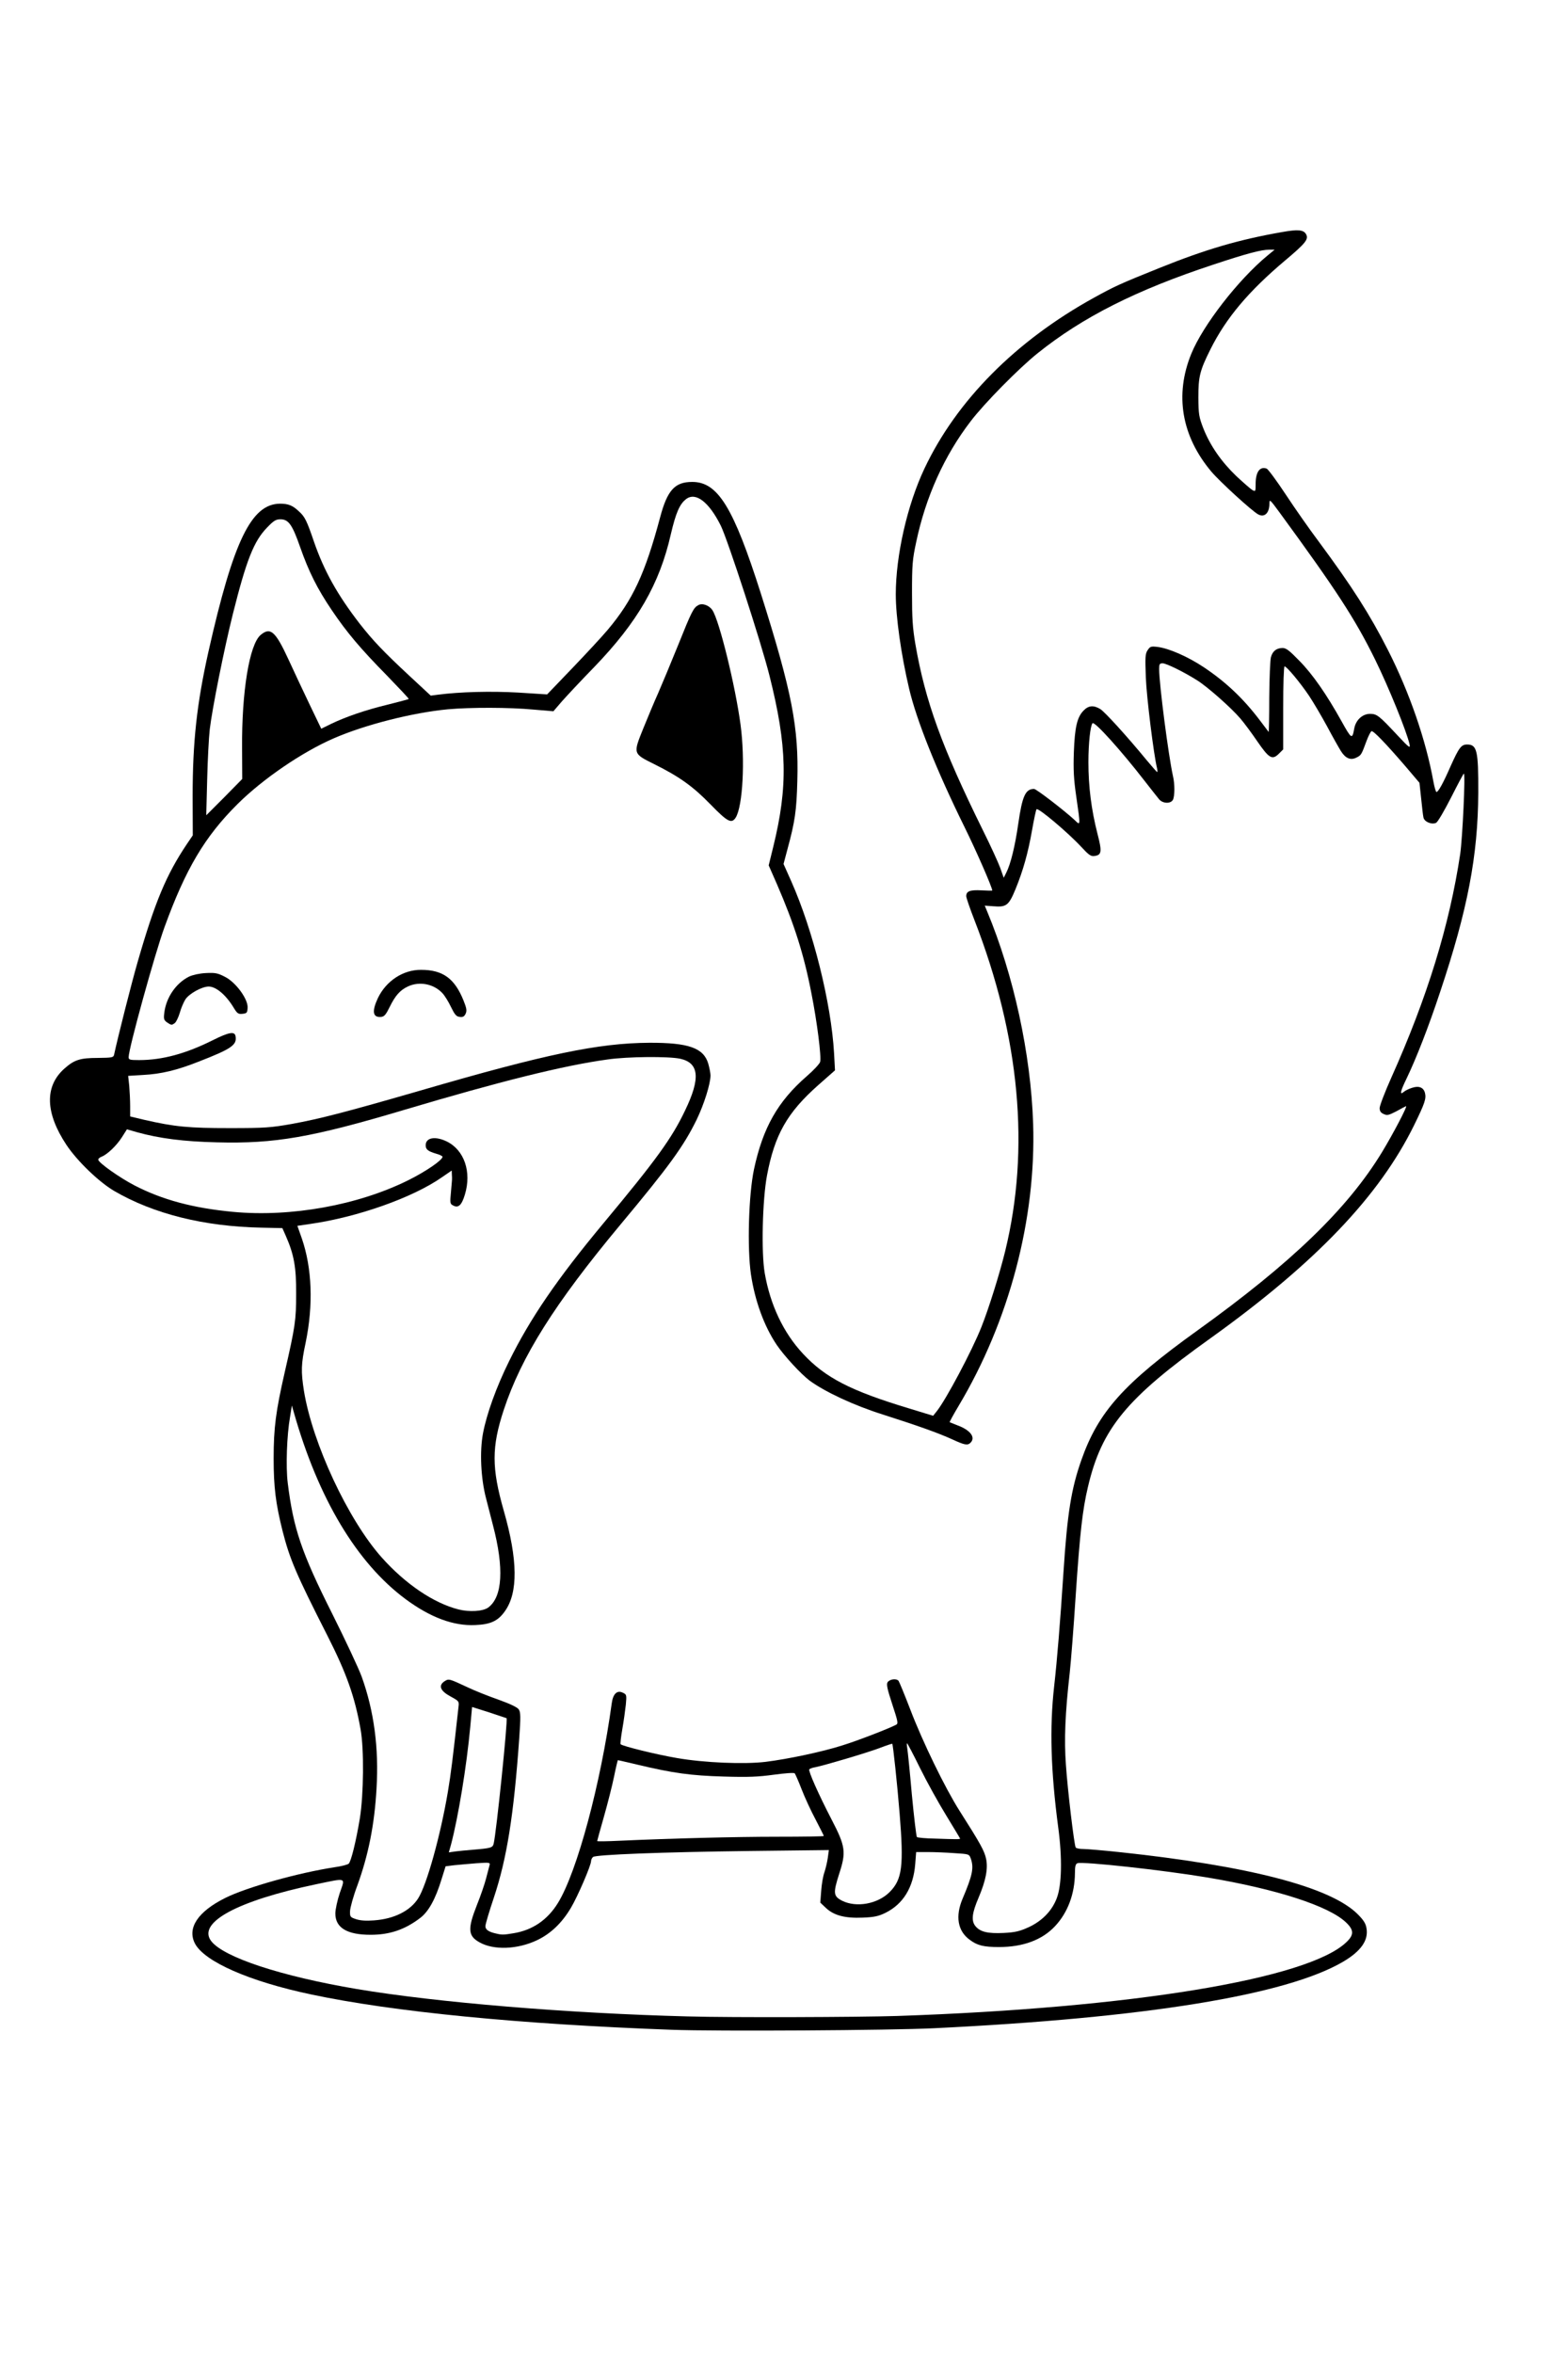
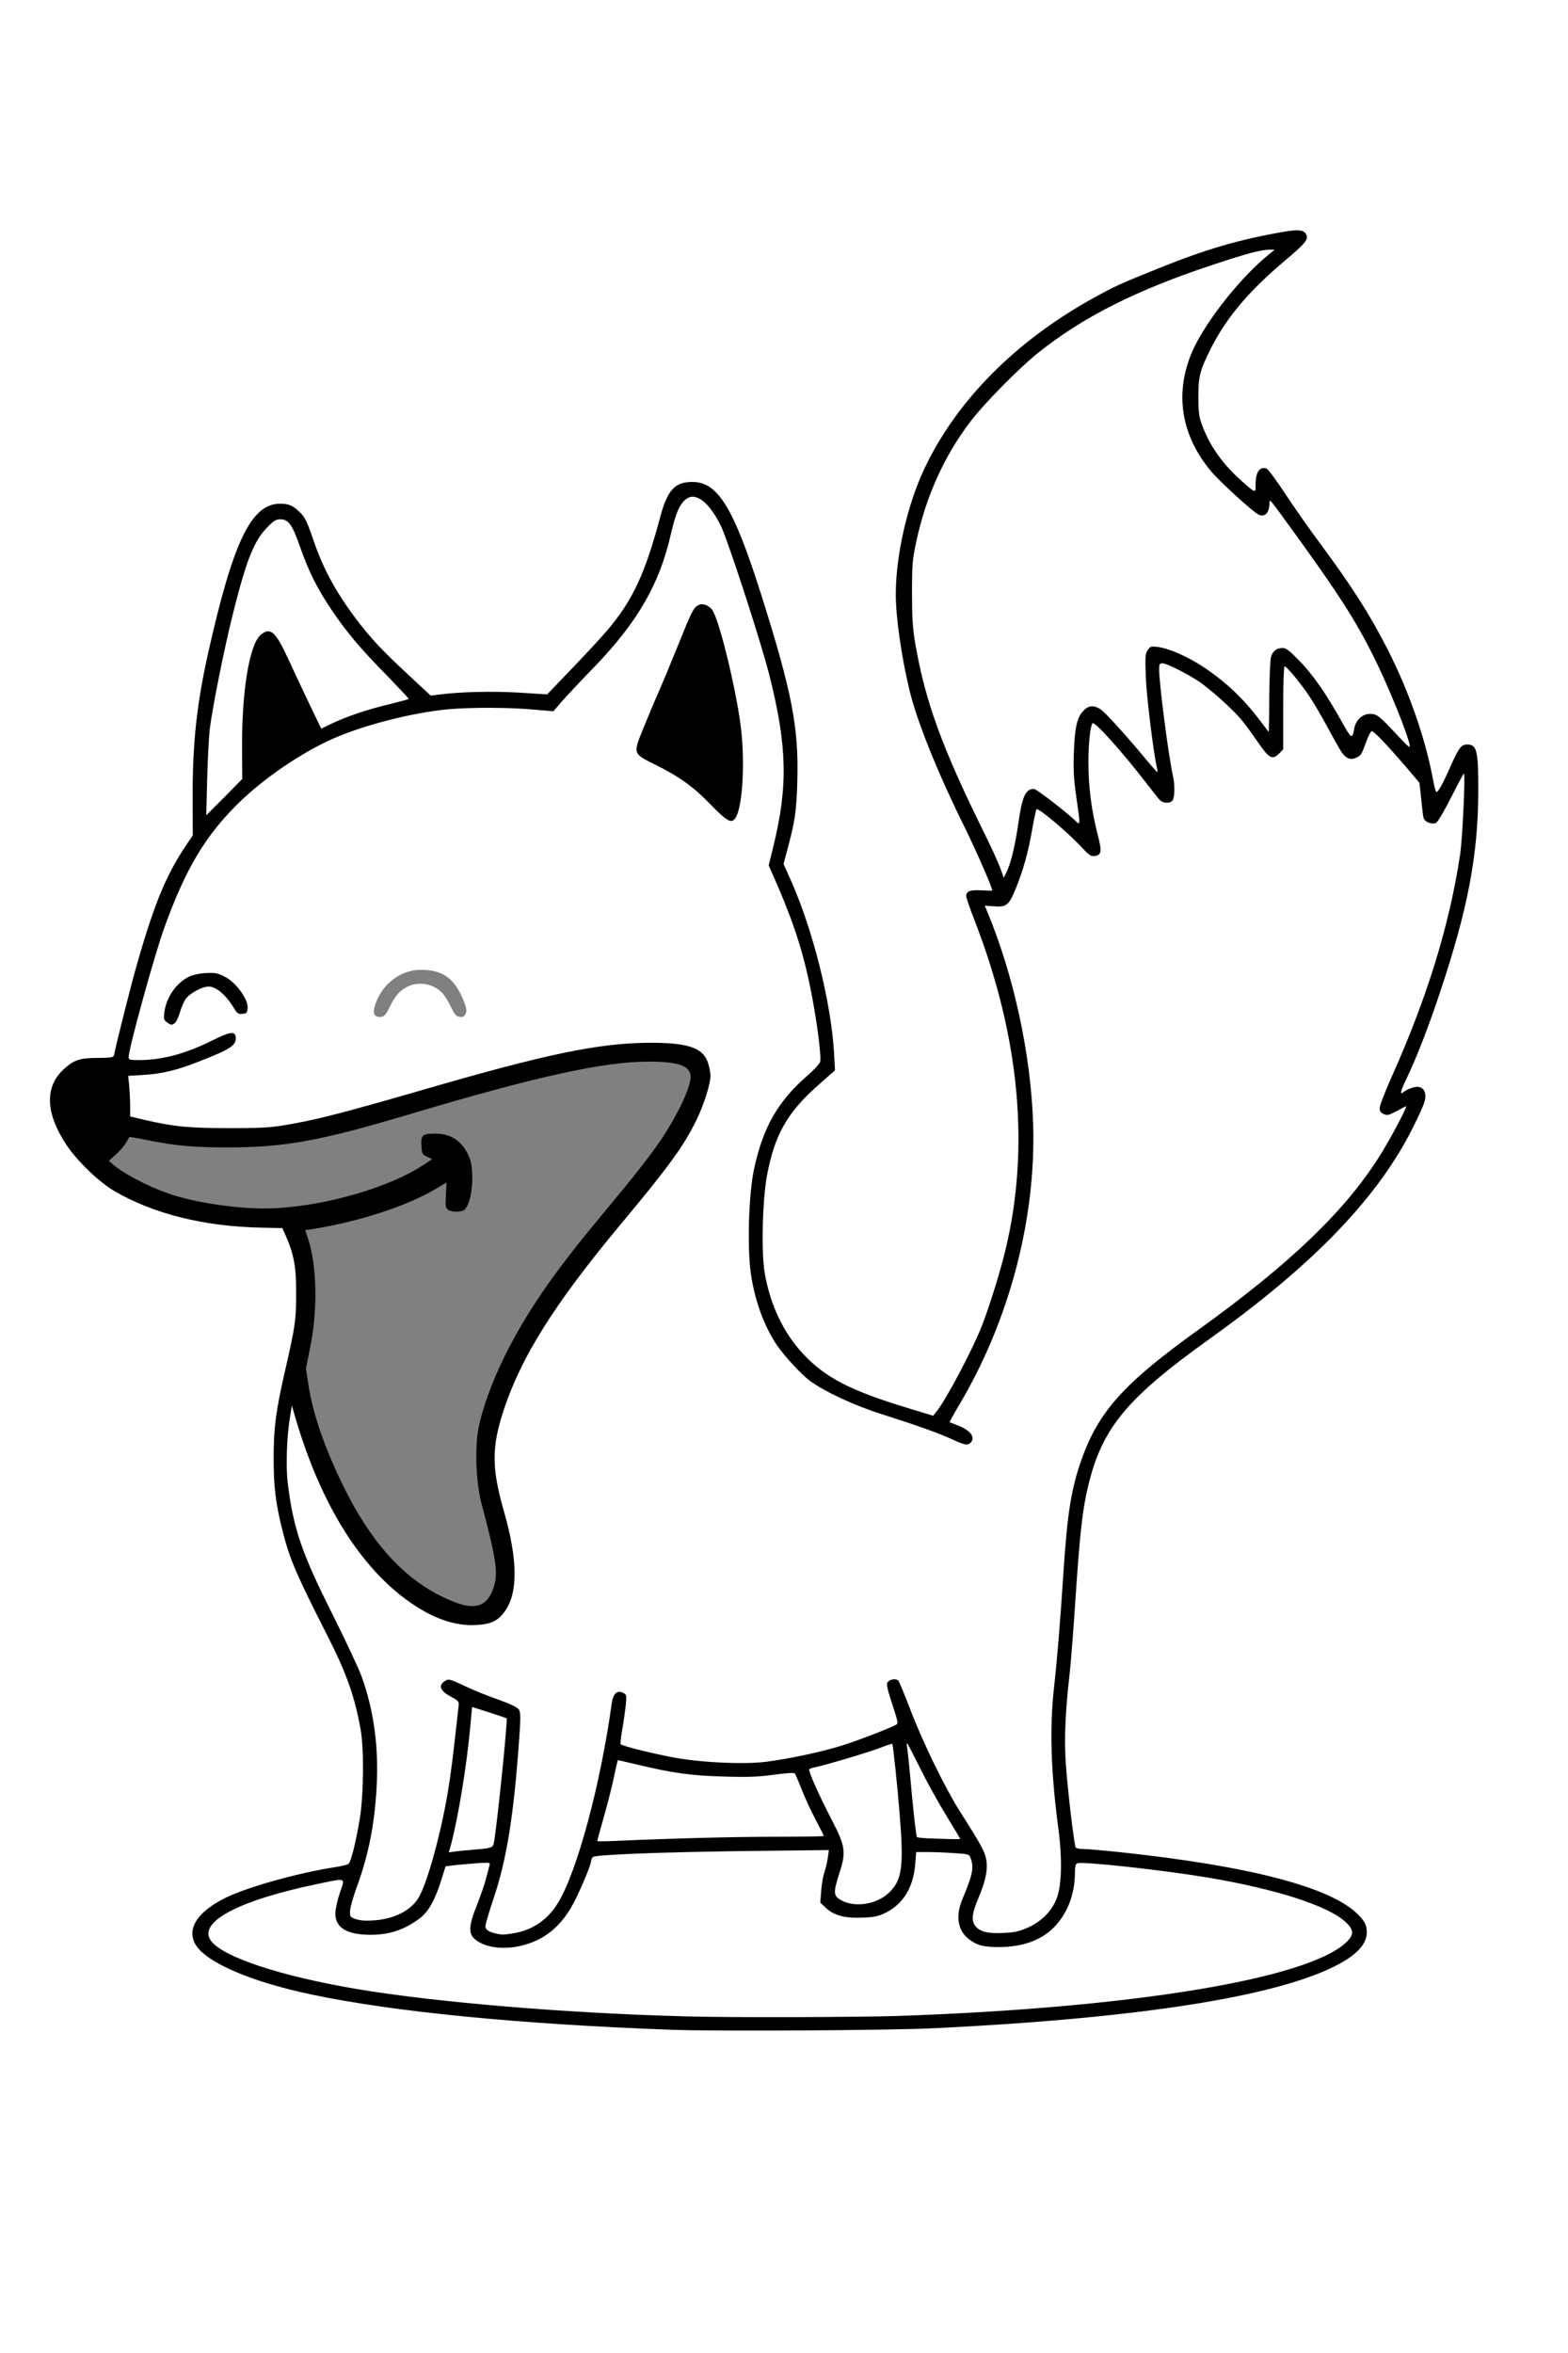
<svg xmlns="http://www.w3.org/2000/svg" class="img-fluid" id="outputsvg" style="transform: none; transform-origin: 50% 50%; cursor: move;" width="1024" height="1536" viewBox="0 0 10240 15360">
  <rect x="0" y="0" width="10240" height="15360" fill="#808080" stroke="none" />
  <g id="l1GMmhy87ybqn4deVuWrmrn" fill="rgb(0,0,0)" style="transform: none;">
    <g style="transform: none;">
      <path id="pqxJAU4eM" d="M4355 13280 c-859 -31 -1576 -94 -2115 -186 -607 -103 -967 -251 -1010 -414 -34 -129 32 -231 210 -320 140 -70 475 -164 715 -201 44 -6 85 -17 92 -23 16 -15 48 -146 73 -296 25 -154 27 -394 5 -520 -38 -214 -91 -365 -218 -615 -205 -403 -245 -498 -292 -682 -47 -186 -58 -285 -59 -498 0 -228 13 -332 74 -600 64 -280 73 -341 74 -480 0 -138 -13 -210 -61 -331 l-24 -61 -147 -7 c-412 -20 -702 -93 -957 -242 -156 -92 -330 -291 -392 -450 -22 -58 -27 -85 -27 -169 0 -89 3 -106 26 -151 30 -58 91 -116 145 -140 23 -10 78 -18 141 -22 64 -3 105 -9 107 -16 2 -6 22 -92 45 -191 51 -215 143 -546 198 -705 69 -201 132 -332 232 -480 l37 -55 0 -250 c0 -355 28 -611 104 -950 59 -261 94 -392 145 -550 76 -232 139 -338 231 -392 39 -22 58 -27 122 -27 81 0 107 9 154 53 38 34 51 61 98 199 100 290 272 540 560 814 85 81 164 155 177 164 20 14 43 14 210 4 137 -8 231 -9 352 -1 l165 11 165 -172 c375 -390 445 -511 571 -981 51 -190 94 -232 239 -232 75 0 91 3 132 28 26 15 62 46 81 70 72 86 159 295 266 632 207 655 247 866 238 1253 -5 220 -13 286 -58 455 l-21 77 50 118 c147 340 254 793 269 1128 l6 141 -110 97 c-202 179 -284 324 -334 589 -30 160 -37 449 -15 577 36 209 122 390 250 527 144 155 324 248 693 358 l112 33 38 -56 c67 -102 212 -384 262 -512 86 -219 162 -489 200 -711 99 -575 16 -1212 -245 -1882 -55 -142 -68 -219 -42 -245 7 -7 38 -12 70 -12 36 0 58 -4 58 -11 0 -21 -79 -198 -164 -368 -97 -193 -217 -469 -280 -644 -91 -252 -156 -619 -156 -877 0 -366 104 -738 293 -1048 218 -357 573 -683 1002 -919 132 -73 171 -91 425 -193 300 -120 502 -181 770 -229 149 -27 214 -27 240 -1 22 22 27 76 9 112 -6 13 -67 70 -136 128 -239 201 -386 376 -488 580 -64 129 -78 181 -78 285 1 104 26 184 95 299 38 65 190 236 209 236 5 0 9 -11 9 -25 0 -44 21 -74 56 -81 71 -13 85 -3 177 139 47 73 132 195 188 272 201 275 248 342 335 480 201 321 358 687 434 1015 12 52 25 108 29 124 6 26 11 19 51 -74 62 -144 68 -150 140 -150 102 0 105 13 104 345 -1 258 -20 450 -69 690 -62 304 -217 789 -353 1103 l-40 92 39 0 c58 0 79 26 79 98 0 48 -8 75 -53 172 -129 279 -305 519 -592 806 -207 207 -443 403 -760 630 -549 392 -710 588 -800 970 -35 148 -52 293 -80 709 -13 204 -31 431 -39 505 -27 238 -34 408 -25 550 11 148 55 515 64 530 4 6 26 10 50 10 24 0 128 9 232 20 703 75 1169 177 1436 317 88 46 171 125 180 172 26 128 -16 207 -152 287 -372 218 -1286 366 -2671 434 -280 14 -1480 21 -1775 10z m1475 -150 c1506 -52 2635 -234 2923 -471 20 -17 37 -37 37 -44 0 -21 -68 -72 -154 -115 -156 -79 -444 -158 -781 -214 -266 -45 -776 -103 -795 -91 -6 4 -10 32 -10 63 -1 236 -130 411 -346 467 -70 18 -285 20 -335 4 -46 -16 -97 -55 -120 -93 -30 -49 -27 -192 7 -271 55 -130 65 -167 54 -200 l-11 -32 -97 -6 c-53 -4 -118 -7 -143 -7 l-46 0 -6 78 c-12 153 -79 262 -196 319 -50 25 -69 28 -177 32 -147 4 -215 -12 -268 -63 -36 -33 -36 -34 -36 -118 0 -46 7 -108 15 -138 8 -30 18 -70 22 -89 l6 -34 -479 6 c-553 8 -973 24 -991 39 -7 6 -13 18 -13 27 0 28 -87 230 -131 304 -89 150 -213 235 -374 258 -152 21 -305 -14 -333 -76 -24 -53 -15 -140 27 -243 40 -101 71 -195 71 -220 0 -10 -9 -12 -37 -8 -21 3 -68 8 -106 12 l-67 6 -26 84 c-40 131 -85 213 -141 255 -107 81 -198 109 -353 109 -130 0 -198 -18 -234 -61 -23 -27 -26 -39 -26 -108 0 -45 7 -97 16 -125 9 -26 15 -49 12 -51 -6 -7 -236 45 -361 81 -260 75 -437 170 -425 230 5 30 97 91 200 134 433 180 1373 312 2563 360 498 20 1235 25 1665 10z m-2395 -573 c148 -68 230 -209 345 -592 77 -255 137 -539 180 -844 13 -90 28 -111 82 -111 66 0 78 12 78 80 0 33 -7 106 -15 162 -9 56 -12 105 -8 108 16 14 214 62 353 86 179 30 391 41 520 25 146 -18 372 -66 500 -107 113 -35 328 -119 343 -133 4 -4 -6 -47 -23 -96 -31 -92 -39 -172 -18 -193 16 -16 113 -16 126 1 6 6 40 91 77 187 111 290 215 496 378 750 97 151 115 191 123 267 8 74 -8 154 -53 262 -39 96 -39 126 0 155 24 17 43 21 110 21 72 -1 91 -5 155 -35 189 -87 240 -241 193 -590 -49 -375 -58 -701 -27 -980 20 -175 40 -423 61 -745 25 -385 51 -547 117 -734 111 -316 278 -501 758 -846 358 -257 560 -424 786 -649 228 -229 330 -359 467 -596 l55 -95 -47 -5 c-66 -8 -71 -13 -71 -78 0 -49 10 -79 76 -227 280 -623 449 -1233 470 -1686 l5 -124 -50 95 c-28 52 -58 101 -68 107 -21 16 -84 17 -118 1 -29 -13 -30 -16 -44 -156 l-11 -102 -97 -113 c-53 -61 -114 -131 -135 -155 l-38 -42 -10 27 c-38 104 -66 133 -129 133 -73 0 -82 -11 -194 -218 -70 -129 -150 -254 -198 -310 l-29 -33 0 246 0 247 -29 29 c-31 31 -68 37 -115 19 -16 -6 -46 -41 -79 -92 -96 -149 -267 -323 -399 -407 -62 -39 -180 -102 -185 -98 -10 11 60 539 87 662 13 55 12 192 0 216 -9 15 -22 19 -68 19 -64 0 -74 -6 -117 -65 -64 -88 -224 -284 -285 -349 l-65 -68 -7 33 c-25 109 0 409 48 584 26 97 31 184 12 203 -7 7 -35 12 -64 12 l-52 0 -98 -98 c-55 -53 -122 -116 -151 -140 l-51 -43 -11 53 c-5 29 -17 91 -26 138 -18 92 -68 251 -108 343 -29 63 -50 77 -119 77 -34 0 -39 3 -33 17 250 607 342 1359 244 2000 -59 388 -218 840 -418 1187 -34 60 -61 109 -59 110 2 2 18 8 36 16 66 26 82 46 82 104 0 28 -5 57 -12 64 -23 23 -101 14 -179 -22 -90 -41 -218 -87 -453 -162 -190 -60 -376 -147 -478 -221 -58 -44 -165 -160 -215 -233 -83 -123 -143 -288 -169 -462 -13 -91 -15 -162 -11 -368 4 -225 8 -270 31 -377 58 -271 154 -442 344 -608 44 -38 83 -75 85 -81 8 -18 -21 -233 -54 -402 -49 -252 -112 -450 -225 -710 -30 -68 -54 -136 -54 -152 0 -16 14 -84 30 -152 63 -259 79 -406 60 -584 -28 -279 -75 -471 -240 -989 -126 -394 -176 -514 -243 -591 -46 -53 -71 -62 -99 -37 -34 31 -55 84 -87 220 -75 327 -217 574 -500 866 -86 89 -181 191 -211 226 l-54 63 -101 -6 c-398 -25 -588 -18 -844 34 -275 56 -492 136 -701 259 -537 319 -796 700 -1010 1494 -92 338 -113 427 -106 434 12 12 192 -16 278 -43 45 -15 132 -51 191 -81 96 -48 115 -54 160 -51 l52 3 3 49 c5 80 -1 90 -75 126 -202 96 -377 149 -526 157 -94 6 -98 7 -93 27 3 12 6 58 6 103 l0 81 92 22 c194 44 293 54 528 54 335 -1 459 -26 1215 -245 842 -245 1161 -311 1525 -312 214 -1 290 11 362 58 98 65 89 274 -22 503 -85 174 -181 306 -499 687 -354 426 -554 719 -680 1003 -66 147 -108 276 -128 390 -21 119 -10 218 46 414 54 183 71 290 71 433 0 143 -17 219 -63 283 -50 70 -91 86 -223 90 -133 4 -201 -10 -320 -68 -251 -121 -501 -395 -672 -736 -67 -134 -97 -205 -153 -364 l-47 -135 -7 100 c-13 173 23 410 97 633 28 85 90 221 197 435 170 339 215 451 255 628 80 356 42 848 -93 1216 -23 61 -41 118 -41 126 0 22 71 40 124 32 117 -18 211 -70 257 -142 57 -90 153 -441 199 -723 20 -128 60 -448 60 -487 0 -15 -15 -30 -55 -52 l-55 -31 0 -55 c0 -47 3 -57 25 -71 37 -24 95 -14 200 36 50 24 144 62 210 85 93 33 123 48 135 68 12 22 12 52 1 224 -19 302 -58 629 -97 822 -8 42 -39 147 -68 233 -51 154 -52 157 -32 167 38 19 146 8 211 -22z m2244 -173 c81 -24 142 -89 166 -178 17 -64 18 -82 7 -245 -13 -178 -37 -440 -47 -497 l-5 -32 -113 38 c-61 21 -166 53 -232 70 -66 18 -122 34 -124 36 -2 2 43 96 100 210 l103 207 4 86 c3 75 0 98 -26 178 -33 101 -33 101 29 127 44 20 73 20 138 0z m-2517 -350 c17 -3 28 -13 32 -29 10 -40 54 -419 66 -570 6 -77 12 -151 15 -165 3 -24 -1 -27 -79 -51 l-84 -25 -11 120 c-21 207 -41 345 -77 529 -19 98 -38 185 -41 193 -5 14 4 15 73 9 43 -3 91 -8 106 -11z m1288 -64 c173 -6 440 -10 593 -10 153 0 277 -3 275 -7 -2 -5 -19 -37 -37 -73 -19 -36 -53 -112 -75 -168 -23 -57 -44 -104 -46 -104 -3 -1 -52 5 -109 12 -69 8 -177 11 -330 7 -231 -5 -365 -22 -583 -75 l-77 -19 -16 76 c-9 42 -34 142 -56 222 -21 81 -39 150 -39 154 0 4 42 4 93 1 50 -4 234 -11 407 -16z m1739 -22 c-7 -12 -27 -46 -45 -75 -19 -28 -63 -105 -99 -170 -46 -84 -65 -111 -65 -92 0 45 30 341 36 350 3 5 46 9 95 9 90 0 90 0 78 -22z m-3032 -1484 c34 -21 61 -70 75 -132 18 -83 2 -181 -88 -519 -35 -133 -44 -357 -20 -485 24 -128 87 -303 171 -473 137 -278 313 -536 616 -900 246 -296 342 -418 419 -535 102 -155 180 -325 180 -390 0 -72 -77 -100 -275 -100 -293 0 -734 97 -1565 345 -580 173 -812 215 -1180 215 -226 0 -340 -10 -519 -46 -68 -14 -125 -23 -126 -22 -1 2 -12 20 -24 40 -12 21 -42 55 -66 76 l-44 39 22 20 c61 57 227 145 361 192 186 66 495 109 705 98 339 -18 747 -137 967 -283 l56 -37 -33 -16 c-32 -15 -34 -20 -37 -69 -4 -72 6 -82 86 -82 109 0 179 47 225 150 40 89 21 307 -31 348 -21 16 -83 15 -106 -1 -16 -12 -18 -25 -14 -95 3 -45 4 -82 3 -82 -2 0 -29 16 -61 36 -193 116 -506 219 -825 269 l-36 5 18 54 c59 174 65 467 14 715 l-27 134 16 106 c30 192 103 404 225 656 180 369 394 607 657 732 130 62 207 73 261 37z m3432 -4942 c11 -48 25 -127 31 -177 15 -122 36 -191 62 -210 13 -8 43 -15 69 -15 44 0 54 6 154 86 64 52 105 79 102 68 -19 -66 -29 -221 -24 -371 6 -186 19 -248 63 -294 24 -25 35 -29 83 -29 37 0 66 6 87 19 17 11 87 82 154 160 68 77 125 139 127 137 2 -2 -6 -71 -18 -152 -12 -83 -23 -228 -26 -326 -7 -221 -4 -228 88 -228 182 0 469 181 671 423 l48 58 0 -188 c0 -262 8 -282 113 -283 58 0 59 0 124 62 82 79 142 161 243 329 44 73 80 125 80 115 0 -10 13 -31 29 -47 27 -27 35 -29 101 -29 l71 0 52 53 c28 28 48 45 45 37 -86 -227 -196 -461 -298 -630 -79 -131 -173 -270 -358 -526 -141 -196 -145 -201 -163 -183 -22 22 -79 25 -112 8 -40 -21 -249 -213 -306 -280 -133 -158 -191 -318 -191 -526 0 -257 118 -488 411 -805 50 -54 84 -96 77 -94 -7 3 -105 35 -218 72 -504 164 -858 342 -1155 581 -121 97 -347 326 -436 443 -173 225 -294 494 -356 790 -36 170 -37 411 -4 605 63 372 169 664 445 1225 53 107 96 201 96 208 0 7 4 11 9 8 5 -4 19 -46 30 -94z m-5040 -663 c1 -289 26 -513 73 -656 27 -83 61 -113 127 -113 63 0 90 22 126 102 28 64 235 501 240 506 1 1 33 -11 71 -27 99 -41 205 -75 316 -102 l98 -23 -123 -125 c-156 -160 -245 -267 -341 -409 -94 -139 -150 -251 -206 -412 -27 -75 -55 -136 -71 -155 l-28 -30 -54 56 c-89 92 -137 212 -226 566 -60 239 -136 621 -150 756 -6 54 -14 173 -18 265 l-6 167 86 -80 86 -80 0 -206z" />
      <path id="pmwufQj5W" d="M1061 6704 c-22 -16 -23 -22 -19 -93 6 -92 32 -155 85 -208 62 -62 103 -77 218 -81 93 -3 104 -1 155 25 44 22 64 42 102 98 46 68 48 72 45 135 l-2 65 -61 3 -62 3 -26 -43 c-31 -53 -61 -86 -102 -115 l-31 -22 -51 25 c-58 29 -85 65 -108 146 -9 29 -23 59 -32 66 -22 17 -83 15 -111 -4z" />
-       <path id="putPwhe8X" d="M2422 6658 c-22 -22 -14 -108 16 -173 34 -71 93 -127 169 -162 50 -23 64 -25 161 -21 117 4 160 20 216 74 64 64 114 221 87 273 -11 19 -19 22 -69 19 l-57 -3 -30 -62 c-37 -77 -68 -110 -124 -135 -41 -19 -46 -19 -85 -4 -55 21 -94 62 -131 139 l-30 62 -55 3 c-34 2 -60 -2 -68 -10z" />
      <path id="pyKzZctDY" d="M4610 5281 c-115 -118 -203 -181 -368 -263 -110 -55 -122 -68 -122 -134 0 -33 67 -209 152 -399 22 -49 80 -189 129 -310 61 -151 97 -227 114 -242 47 -41 145 -24 173 29 50 97 153 533 183 773 18 149 15 432 -6 530 -23 113 -33 125 -98 124 l-52 0 -105 -108z" />
    </g>
  </g>
  <g id="l4rps8bnfeVs0uYMmSyVcrc" fill="rgb(255,255,255)" style="transform: none;">
    <g>
      <path id="p6rDt0AHj" d="M0 7680 l0 -7680 5120 0 5120 0 0 7680 0 7680 -5120 0 -5120 0 0 -7680z m6100 5560 c1381 -67 2299 -216 2671 -434 117 -69 167 -140 153 -219 -5 -31 -19 -53 -58 -92 -178 -177 -709 -315 -1559 -405 -104 -11 -208 -20 -232 -20 -24 0 -46 -4 -50 -10 -10 -16 -53 -376 -64 -540 -12 -164 -5 -337 25 -600 8 -74 26 -301 39 -505 28 -416 45 -561 80 -709 90 -382 251 -578 800 -970 685 -491 1102 -927 1330 -1391 70 -143 80 -173 71 -210 -9 -36 -39 -49 -84 -34 -20 6 -45 18 -55 27 -28 24 -22 -4 19 -88 63 -131 144 -338 219 -565 179 -535 247 -887 249 -1300 1 -275 -8 -315 -73 -315 -38 0 -53 20 -107 140 -49 112 -81 170 -93 170 -4 0 -13 -30 -20 -68 -49 -271 -156 -581 -296 -857 -120 -236 -234 -414 -453 -710 -58 -77 -154 -214 -214 -305 -60 -91 -117 -168 -126 -171 -45 -16 -72 22 -72 102 0 46 -1 49 -19 39 -11 -5 -58 -47 -106 -91 -99 -95 -172 -200 -217 -314 -28 -73 -31 -90 -32 -200 0 -136 9 -175 79 -315 102 -204 249 -379 488 -580 132 -111 154 -138 137 -170 -16 -30 -52 -34 -158 -15 -280 49 -497 112 -802 235 -254 102 -293 120 -425 193 -510 281 -898 671 -1108 1116 -112 237 -187 567 -187 821 0 147 35 395 87 615 48 206 180 535 362 904 77 156 181 394 181 414 0 2 -32 1 -70 -1 -74 -4 -100 5 -100 38 0 10 24 80 54 157 296 761 364 1492 200 2162 -36 146 -106 371 -155 494 -61 154 -232 476 -292 550 l-23 29 -154 -47 c-385 -116 -550 -201 -696 -358 -128 -137 -214 -319 -250 -527 -23 -134 -15 -477 15 -637 50 -266 132 -410 334 -589 l110 -97 -6 -111 c-19 -330 -137 -802 -280 -1124 l-50 -112 26 -98 c49 -180 59 -252 64 -443 10 -351 -35 -582 -238 -1224 -179 -563 -281 -730 -449 -729 -113 0 -162 54 -209 231 -98 367 -178 539 -342 734 -35 42 -139 154 -230 249 l-166 173 -189 -12 c-177 -10 -379 -5 -525 14 l-46 6 -139 -129 c-170 -158 -240 -232 -326 -342 -145 -188 -231 -342 -297 -532 -47 -138 -60 -165 -98 -199 -42 -40 -70 -51 -125 -51 -187 2 -304 243 -467 967 -76 340 -103 589 -103 944 l1 254 -38 56 c-135 201 -209 378 -322 770 -40 138 -129 490 -154 606 -4 18 -12 20 -107 21 -117 0 -154 13 -219 71 -129 116 -123 289 15 497 70 105 211 241 311 300 257 150 588 233 964 240 l135 3 23 52 c53 120 68 205 67 376 0 172 -6 214 -74 510 -59 258 -73 366 -73 565 0 186 13 293 58 473 47 184 87 279 292 682 127 250 180 401 218 615 23 130 20 423 -5 580 -25 150 -57 281 -73 296 -7 6 -48 17 -92 23 -240 37 -575 131 -715 201 -178 89 -249 196 -197 297 62 118 354 247 757 332 536 114 1366 195 2355 231 292 11 1432 4 1715 -10z" />
      <path id="pYUlHBewH" d="M4495 13163 c-784 -20 -1642 -91 -2165 -179 -492 -83 -867 -206 -950 -312 -95 -121 169 -264 685 -372 203 -42 190 -47 154 57 -16 48 -29 108 -29 134 0 93 76 139 230 139 124 0 223 -33 323 -109 56 -42 101 -124 141 -255 l26 -83 55 -7 c31 -3 97 -9 147 -13 86 -6 90 -5 85 13 -3 10 -13 48 -22 84 -9 36 -36 115 -61 177 -61 155 -58 200 17 242 93 53 249 47 377 -14 88 -42 162 -112 221 -212 44 -74 131 -276 131 -304 0 -9 6 -21 13 -27 18 -15 448 -32 1026 -39 l514 -6 -7 51 c-4 28 -14 70 -22 94 -9 24 -18 78 -21 120 l-6 78 37 35 c52 49 125 68 241 63 74 -3 102 -9 147 -31 116 -57 183 -166 195 -319 l6 -78 76 0 c42 0 120 3 173 7 97 6 97 6 108 36 21 60 11 109 -54 262 -48 114 -32 210 46 267 50 38 92 48 192 48 157 0 281 -46 365 -135 84 -89 130 -212 131 -348 0 -44 4 -59 16 -64 34 -13 563 45 849 93 453 76 793 186 905 293 53 50 53 82 2 130 -252 240 -1404 429 -2932 481 -250 8 -1082 11 -1365 3z" />
      <path id="p4noCWYAV" d="M3245 12623 c-53 -11 -75 -26 -75 -49 0 -13 25 -97 55 -186 85 -255 130 -536 166 -1041 10 -141 9 -170 -3 -188 -9 -14 -55 -36 -133 -64 -66 -23 -156 -59 -200 -80 -122 -57 -124 -58 -152 -40 -42 28 -28 63 39 99 56 31 57 31 52 71 -37 334 -49 432 -69 551 -48 285 -138 608 -194 696 -52 82 -158 135 -290 144 -51 4 -89 1 -116 -8 -38 -13 -40 -15 -39 -53 1 -22 21 -96 47 -165 73 -200 113 -401 126 -636 16 -264 -17 -507 -97 -729 -20 -55 -107 -240 -193 -412 -201 -400 -253 -555 -290 -853 -13 -106 -6 -310 15 -430 l12 -75 13 45 c159 561 411 983 730 1219 161 119 312 176 455 169 99 -4 148 -26 193 -90 87 -121 85 -335 -7 -656 -80 -280 -80 -416 0 -659 115 -348 332 -693 761 -1208 318 -381 414 -513 499 -687 48 -100 90 -233 90 -288 0 -14 -7 -50 -15 -78 -31 -102 -130 -136 -385 -135 -333 2 -677 74 -1495 312 -481 139 -653 184 -840 218 -137 24 -173 27 -405 27 -267 0 -357 -8 -558 -54 l-92 -22 0 -66 c0 -37 -3 -97 -6 -133 l-7 -66 99 -6 c116 -6 220 -31 359 -86 219 -85 254 -110 243 -168 -6 -32 -44 -25 -150 28 -174 87 -328 129 -479 129 -61 0 -69 -2 -69 -19 0 -56 171 -675 234 -848 138 -380 263 -591 476 -803 166 -165 422 -340 629 -430 204 -89 515 -168 747 -190 145 -13 399 -13 558 2 l130 11 55 -64 c31 -35 126 -137 212 -225 283 -294 426 -541 500 -867 33 -141 58 -198 101 -230 62 -46 148 20 225 174 46 94 264 763 318 979 116 461 122 722 25 1117 l-30 122 54 123 c113 261 176 458 225 712 37 186 66 416 57 448 -4 13 -43 55 -87 93 -190 165 -287 337 -345 608 -35 166 -45 512 -20 685 26 174 86 339 169 462 50 73 157 189 215 233 102 74 288 161 478 221 235 75 363 121 453 162 80 37 100 41 119 22 35 -35 -1 -83 -86 -114 -26 -10 -48 -19 -50 -20 -2 -1 24 -49 58 -106 331 -554 507 -1221 487 -1843 -15 -455 -127 -970 -301 -1387 l-15 -36 57 4 c84 7 100 -5 144 -112 50 -122 82 -237 108 -385 12 -68 25 -130 29 -136 8 -15 205 151 293 246 47 51 62 62 84 59 49 -6 52 -27 21 -146 -40 -157 -59 -308 -59 -467 0 -125 13 -239 27 -254 14 -13 187 179 338 374 43 55 86 110 97 123 24 28 75 30 90 3 12 -24 13 -102 0 -156 -29 -131 -90 -598 -90 -697 0 -33 3 -38 23 -38 24 0 144 59 228 113 69 44 220 178 279 247 25 29 74 95 110 148 77 112 98 125 141 83 l29 -29 0 -271 c0 -154 4 -271 9 -271 14 0 102 106 160 192 28 42 81 132 118 200 36 68 77 140 90 161 30 48 64 62 102 42 30 -15 32 -17 66 -110 12 -32 27 -61 32 -62 12 -4 90 77 217 224 l96 113 11 102 c6 57 12 113 15 124 5 29 55 49 83 35 11 -6 53 -78 98 -166 43 -85 80 -155 83 -155 11 0 -9 421 -24 525 -70 465 -215 936 -450 1460 -42 94 -76 183 -76 198 0 20 7 31 26 39 23 11 33 8 82 -17 30 -17 59 -32 64 -34 13 -4 -85 182 -156 299 -225 370 -592 724 -1206 1165 -480 345 -647 530 -758 846 -66 187 -92 349 -117 734 -21 320 -41 569 -61 745 -30 268 -22 550 27 920 27 201 23 377 -10 462 -32 83 -95 147 -182 188 -60 27 -87 34 -164 38 -106 5 -155 -7 -186 -46 -27 -35 -21 -85 22 -185 47 -111 62 -188 49 -252 -11 -53 -36 -98 -174 -315 -93 -146 -242 -452 -321 -660 -37 -96 -72 -181 -77 -188 -15 -17 -58 -11 -72 10 -8 14 -1 46 31 143 37 113 40 126 25 134 -48 25 -251 104 -352 135 -128 41 -354 89 -500 107 -140 17 -403 6 -580 -25 -130 -22 -354 -77 -367 -90 -3 -2 2 -46 11 -98 9 -51 19 -123 23 -160 6 -65 5 -67 -21 -79 -37 -17 -63 9 -71 70 -72 524 -225 1096 -350 1301 -68 112 -167 180 -292 200 -60 10 -75 11 -108 3z m-2103 -5945 c9 -7 23 -37 32 -66 8 -30 25 -69 36 -87 24 -38 108 -85 153 -85 48 0 113 55 163 138 23 38 30 43 58 40 28 -3 31 -7 33 -38 5 -56 -76 -167 -147 -203 -48 -25 -64 -28 -125 -25 -42 2 -86 12 -110 23 -85 42 -150 136 -162 236 -5 40 -3 48 18 63 28 19 31 19 51 4z m1403 -105 c37 -75 68 -110 120 -134 75 -35 169 -16 225 45 14 15 39 55 55 89 25 51 35 63 57 65 21 3 30 -2 39 -21 9 -20 6 -36 -14 -86 -58 -144 -135 -200 -277 -200 -117 -1 -228 72 -282 184 -41 88 -34 129 22 123 20 -2 31 -16 55 -65z m2259 -1235 c47 -73 63 -379 32 -609 -34 -253 -138 -676 -183 -745 -20 -32 -66 -49 -92 -34 -32 17 -43 38 -134 265 -47 116 -105 255 -129 310 -25 55 -68 159 -97 230 -67 166 -68 164 71 233 165 82 253 145 368 263 111 114 137 128 164 87z" />
      <path id="pF3IHsgZi" d="M5500 12408 c-58 -30 -60 -49 -20 -175 47 -143 42 -180 -49 -355 -86 -166 -153 -317 -146 -328 3 -4 20 -11 40 -14 60 -12 337 -94 419 -125 44 -17 81 -29 83 -28 5 5 33 268 48 455 28 345 17 431 -66 514 -78 77 -216 102 -309 56z" />
      <path id="p18hapWRkr" d="M2946 12039 c47 -180 101 -507 125 -765 l12 -131 111 35 c61 20 112 37 114 38 10 7 -67 750 -84 819 -7 27 -17 30 -139 40 -38 3 -89 8 -112 11 l-42 6 15 -53z" />
      <path id="ptdVJYZTh" d="M3900 12018 c0 -3 20 -75 44 -159 24 -85 54 -202 66 -261 12 -60 24 -108 25 -108 2 0 58 13 126 29 234 56 352 72 565 78 162 5 226 2 328 -12 74 -10 131 -14 136 -9 4 5 25 52 45 104 20 52 61 141 91 197 29 56 54 105 54 108 0 3 -136 5 -302 5 -285 0 -696 11 -1030 26 -82 4 -148 5 -148 2z" />
      <path id="p8cD8BfMo" d="M6105 12002 c-60 -1 -113 -6 -117 -10 -4 -4 -19 -129 -33 -277 -13 -149 -27 -285 -30 -302 -3 -18 -4 -33 -1 -33 2 0 41 73 85 163 44 89 121 228 171 309 49 81 90 148 90 150 0 5 -25 5 -165 0z" />
-       <path id="pgETM9npS" d="M2994 10506 c-162 -41 -347 -166 -502 -340 -219 -246 -451 -743 -507 -1086 -20 -128 -19 -175 11 -315 51 -247 42 -487 -25 -681 l-29 -82 82 -12 c310 -44 672 -172 862 -305 l64 -44 1 27 c2 33 2 23 -6 114 -7 71 -6 77 14 87 34 19 56 -1 77 -71 45 -148 -4 -291 -119 -347 -75 -36 -137 -25 -137 25 0 27 14 39 68 55 23 6 42 16 42 20 0 22 -110 97 -225 154 -329 163 -765 241 -1142 206 -264 -25 -463 -79 -645 -173 -96 -50 -228 -143 -236 -166 -2 -6 7 -16 21 -21 38 -15 97 -71 133 -127 l33 -52 66 19 c148 41 306 61 522 66 378 10 619 -32 1223 -212 621 -185 1042 -290 1328 -329 131 -19 397 -21 473 -5 125 27 135 127 33 338 -86 181 -189 323 -533 736 -303 364 -479 622 -616 900 -84 170 -147 345 -171 473 -22 118 -14 292 20 422 13 52 34 131 45 175 74 282 63 470 -31 539 -35 25 -123 30 -194 12z" />
      <path id="peVndfwI3" d="M6532 5665 c-13 -35 -64 -147 -114 -247 -267 -541 -376 -842 -440 -1213 -18 -106 -22 -168 -22 -335 0 -183 3 -219 27 -330 62 -296 184 -566 356 -790 89 -117 315 -346 436 -443 295 -237 646 -414 1150 -580 217 -72 311 -97 364 -97 l35 0 -45 37 c-192 158 -423 456 -499 642 -110 269 -64 538 131 770 57 67 266 258 306 279 41 22 73 -9 73 -70 0 -31 3 -29 66 57 370 506 493 694 624 960 89 181 206 469 225 553 6 29 -1 25 -76 -55 -123 -132 -137 -143 -182 -143 -49 0 -93 40 -103 96 -13 73 -18 69 -82 -46 -99 -178 -190 -309 -277 -397 -66 -68 -86 -83 -110 -83 -39 1 -64 20 -75 60 -5 18 -10 135 -11 262 0 126 -2 228 -4 226 -1 -2 -27 -35 -56 -74 -108 -143 -223 -252 -367 -348 -105 -70 -229 -124 -303 -133 -43 -5 -48 -3 -64 21 -16 24 -17 44 -12 179 5 130 52 507 73 591 3 14 4 26 1 26 -2 0 -33 -35 -68 -77 -129 -157 -274 -316 -303 -334 -44 -27 -78 -24 -110 10 -42 43 -57 109 -63 271 -4 115 -1 175 16 292 28 194 28 189 -11 151 -66 -61 -250 -203 -265 -203 -56 0 -77 46 -103 227 -21 147 -50 264 -78 319 l-17 34 -23 -65z" />
      <path id="p14E2cPZFD" d="M1353 5089 c3 -129 11 -277 17 -329 16 -135 93 -521 151 -753 88 -351 137 -475 223 -563 44 -46 58 -54 88 -54 52 0 77 35 128 181 56 160 112 272 206 411 100 148 187 251 363 430 79 82 143 149 140 151 -2 2 -62 18 -134 36 -149 36 -273 79 -370 125 l-67 33 -75 -156 c-41 -86 -104 -219 -139 -296 -85 -184 -118 -214 -182 -160 -73 62 -124 369 -121 740 l1 200 -117 119 -118 118 6 -233z" />
    </g>
  </g>
</svg>